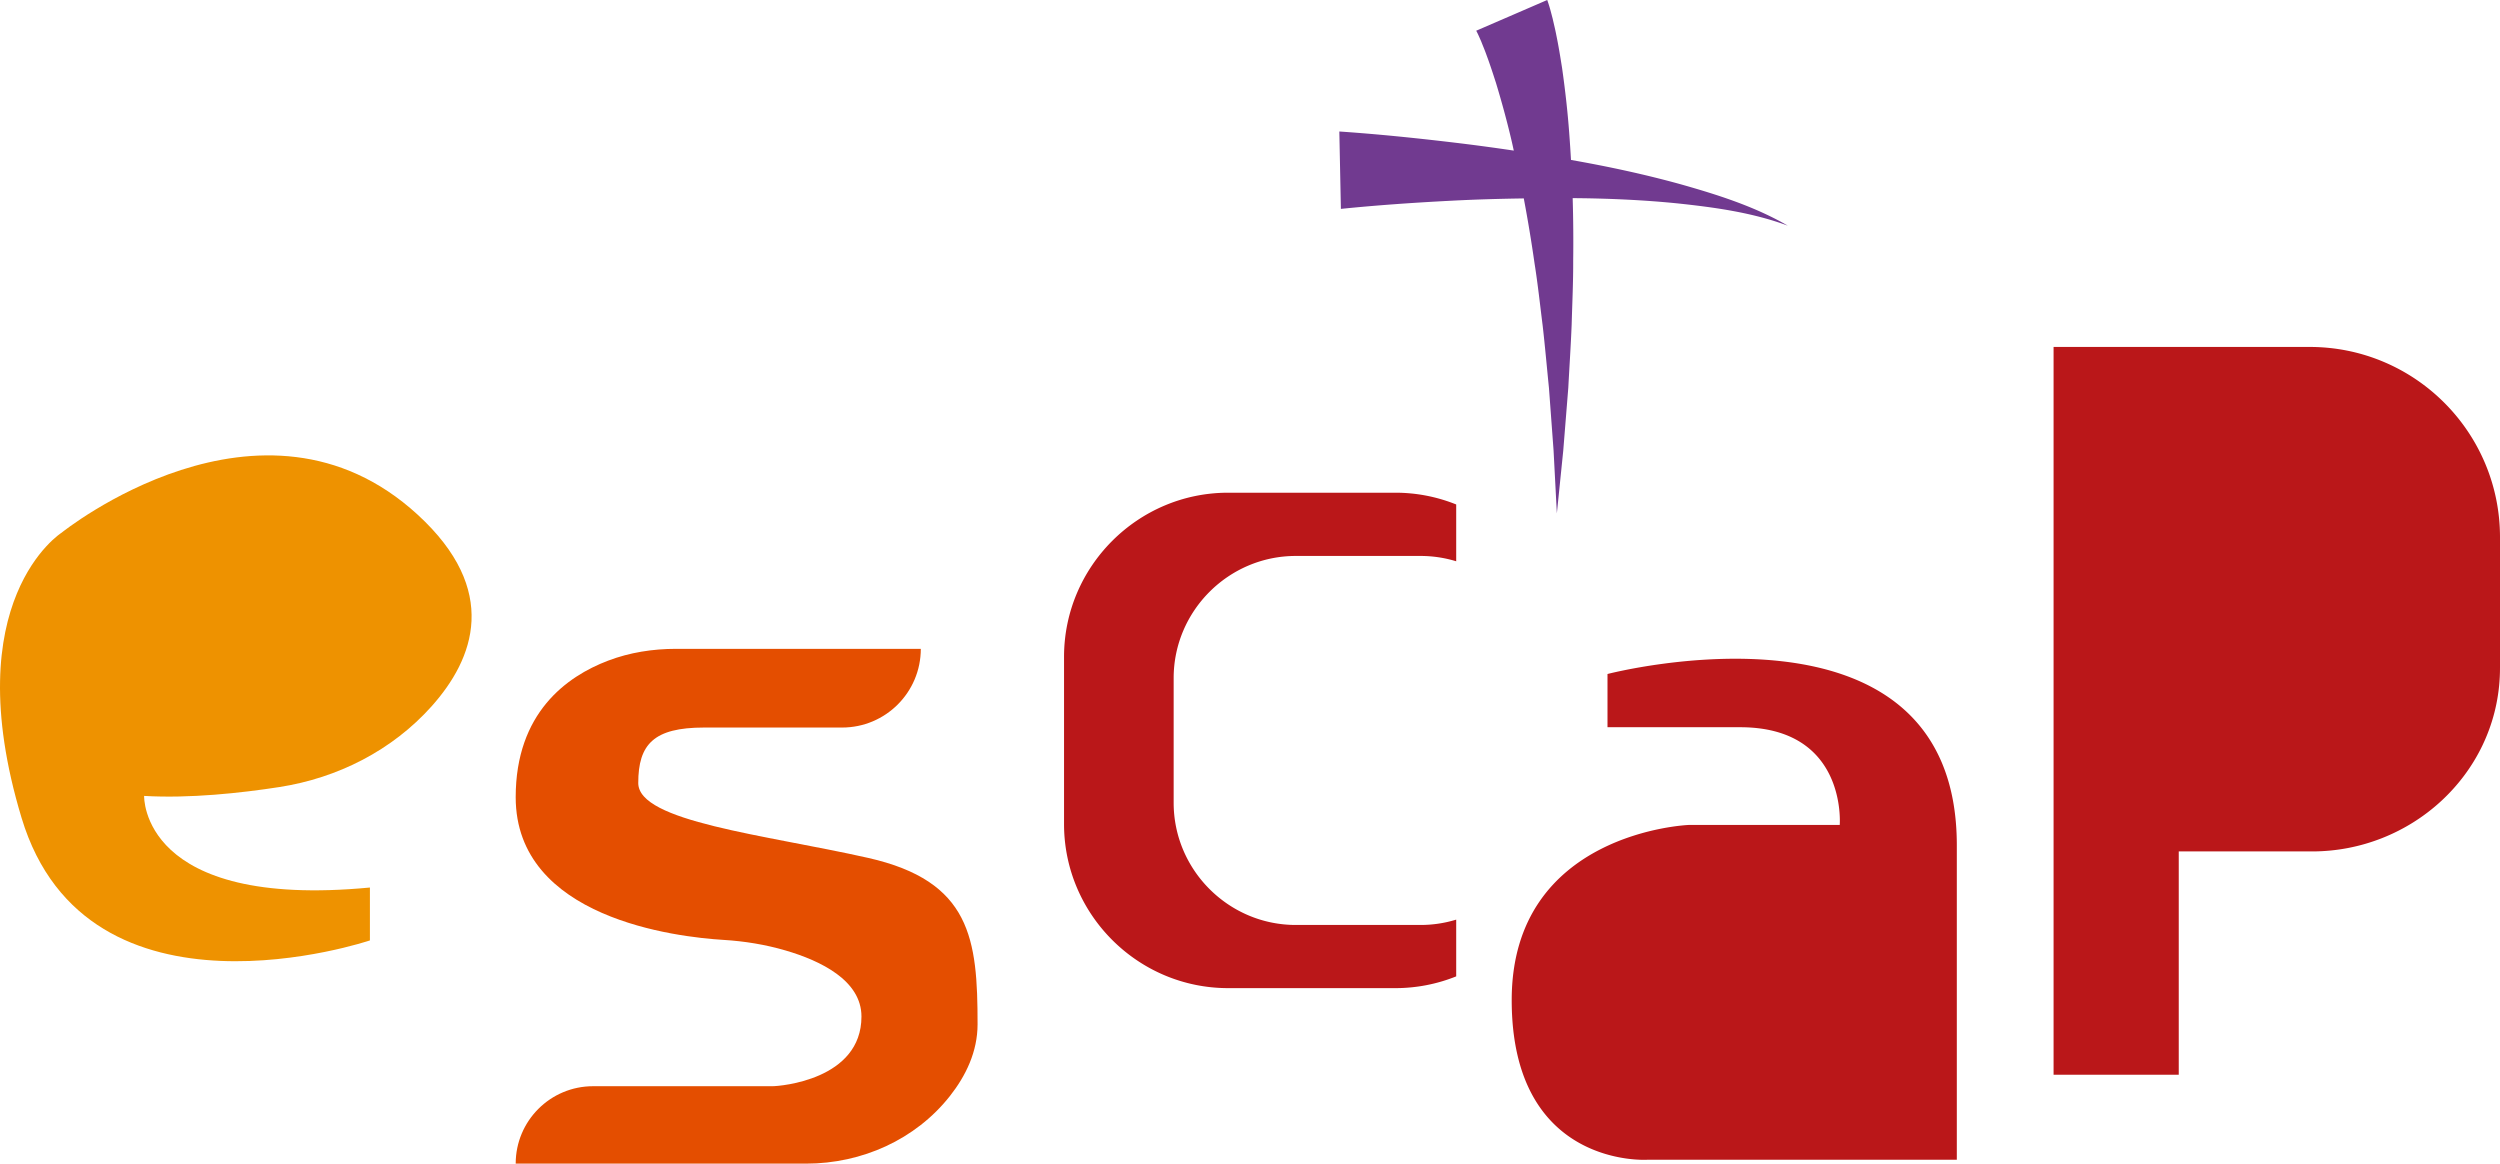
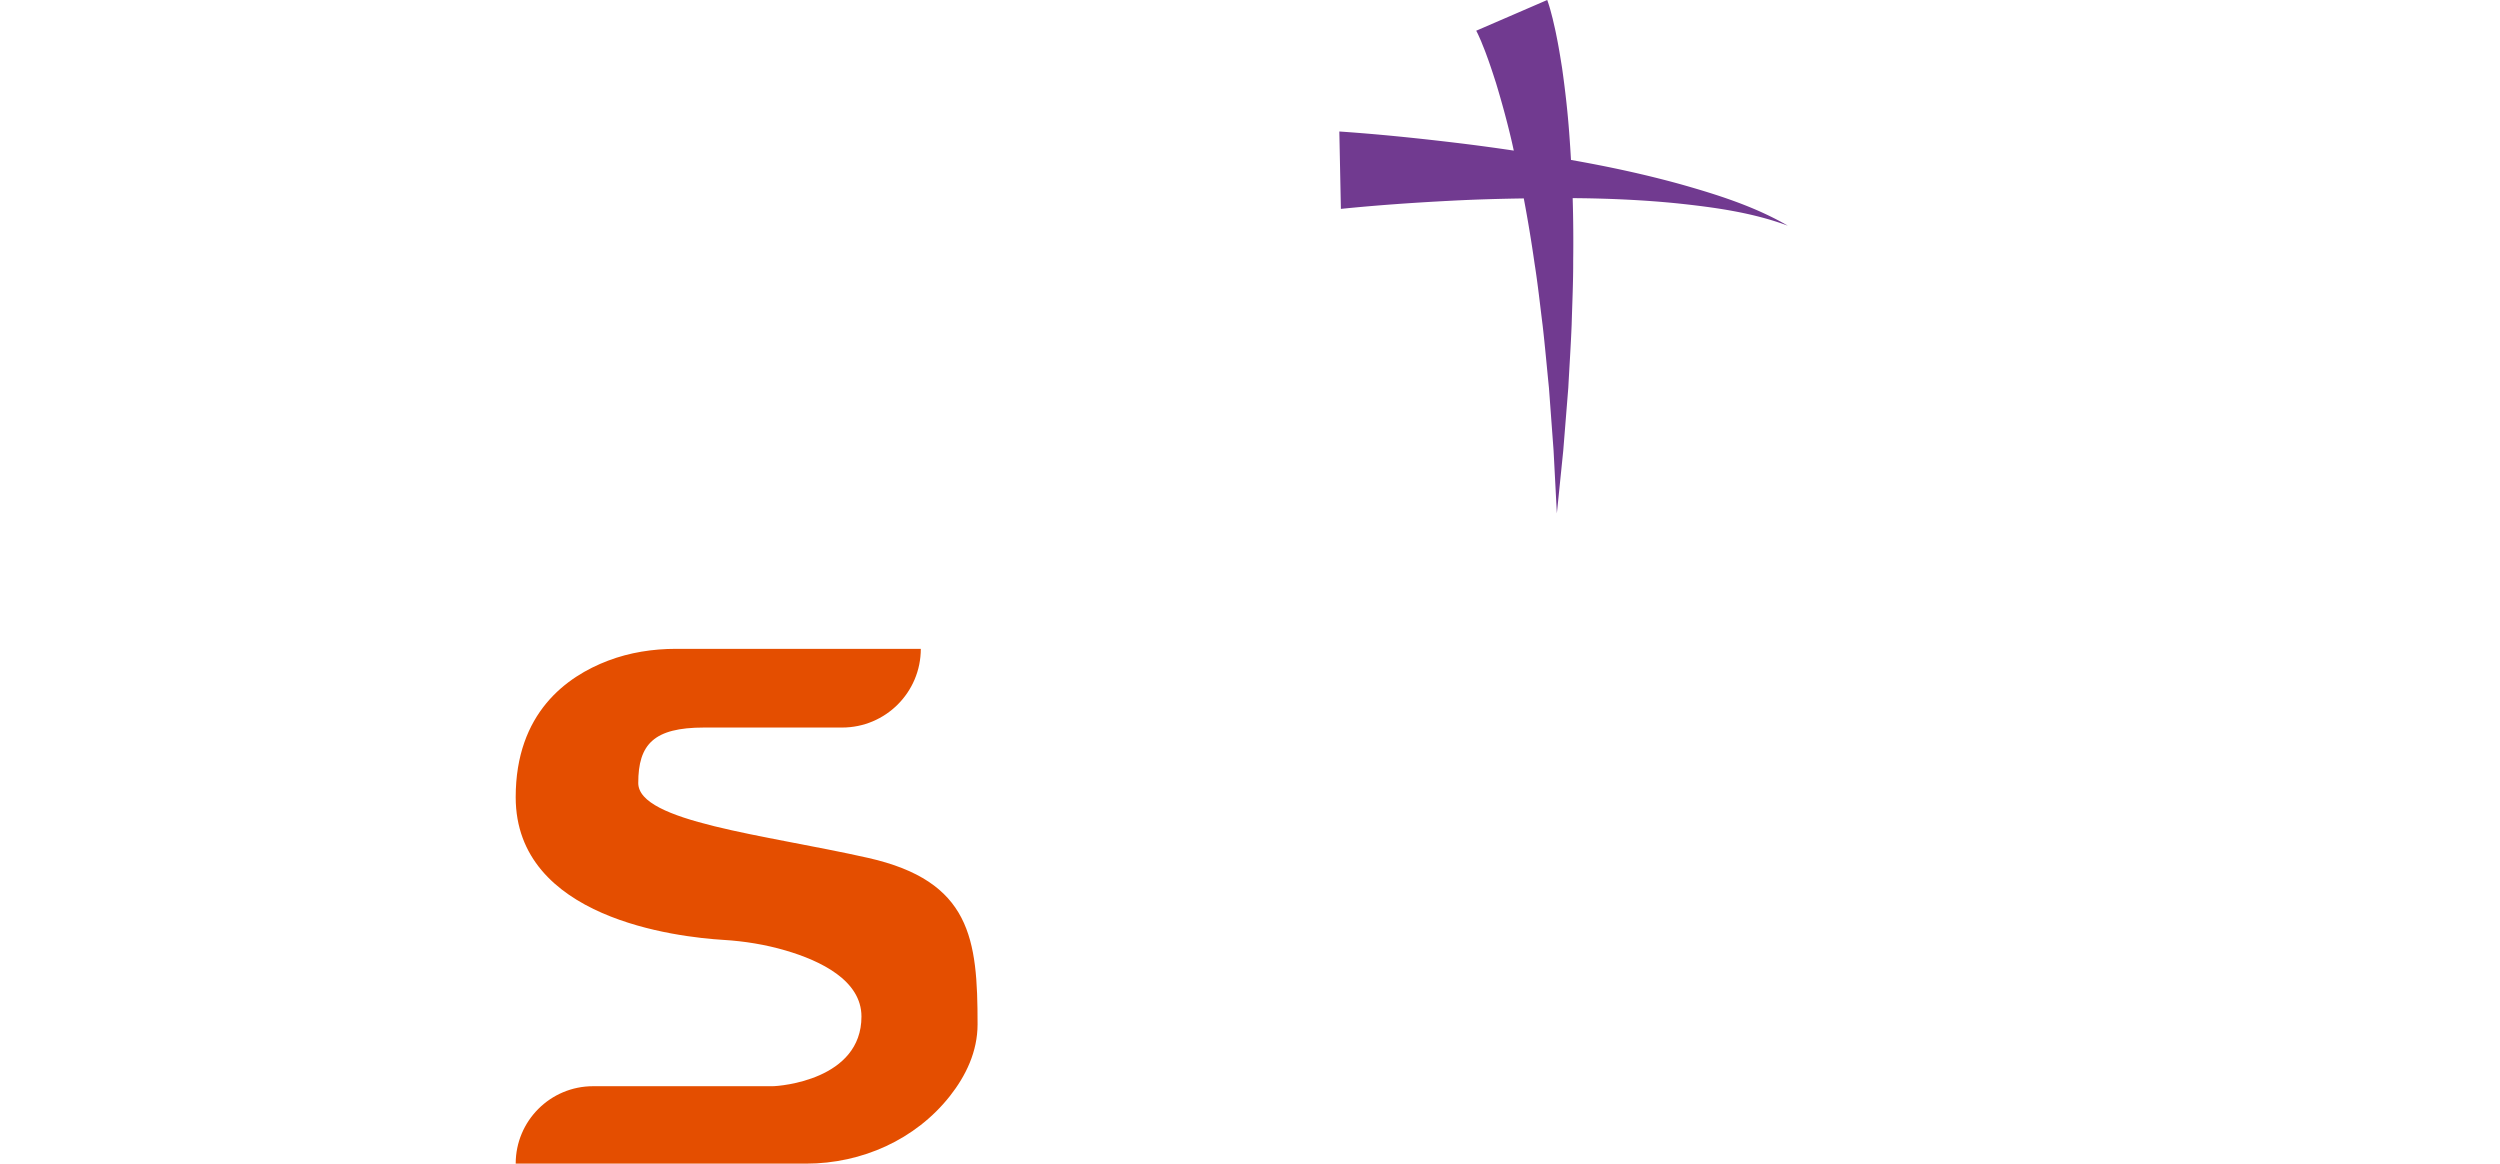
<svg xmlns="http://www.w3.org/2000/svg" viewBox="0 0 600 279.269">
-   <path d="M14.773 127.855s47.995-38.705 85.461-4.335c19.774 18.14 13.587 34.554 3.334 46.012-9.447 10.557-22.513 17.185-36.512 19.359-9.273 1.44-21.483 2.767-32.466 2.13 0 0-.928 27.249 54.188 21.985V225.7s-67.812 22.913-83.603-29.416 9.598-68.43 9.598-68.43z" fill="#ee9200" />
  <path d="M220.994 155.722h-58.767c-5.557 0-11.107.866-16.3 2.843-9.934 3.781-22.16 12.543-22.16 32.766 0 29.089 38.619 33.56 49.893 34.246 5.035.306 10.036 1.12 14.877 2.537 8.406 2.46 18.214 7.186 18.214 15.856 0 15.172-19.508 16.72-21.366 16.72h-43.04c-10.26 0-18.578 8.318-18.578 18.579h69.726c13.34 0 26.233-5.746 34.49-16.223 3.82-4.848 6.635-10.65 6.635-17.218 0-20.437-1.548-34.37-26.32-39.944-24.77-5.573-55.115-8.67-55.115-17.96s3.715-13.314 15.791-13.314h33.132c10.432 0 18.888-8.456 18.888-18.888z" fill="#e44e00" />
-   <path d="M294.738 118.25c-21.662 0-39.368 17.723-39.368 39.386v40.148c0 21.662 17.706 39.367 39.368 39.367h40.148a39.008 39.008 0 0 0 14.603-2.823V220.71a29.079 29.079 0 0 1-8.584 1.282h-29.911c-16.126 0-29.317-13.191-29.317-29.336v-29.911c0-16.126 13.191-29.317 29.317-29.317h29.911c2.991 0 5.871.446 8.584 1.282v-13.637a39.008 39.008 0 0 0-14.603-2.823h-40.148zm91.062 43.51v12.773h31.816c25.778 0 23.92 23.455 23.92 23.455h-36.229s-42.498 1.626-42.498 42.034 32.513 38.318 32.513 38.318h74.313v-75.475c0-62.935-83.835-41.105-83.835-41.105zm168.516-78.494h-61.458v174.675H522.9v-53.599h31.994c23.675 0 43.904-18.244 45.051-41.89.037-.746.055-1.497.055-2.252v-31.25c0-25.23-20.453-45.684-45.684-45.684z" fill="#ba1719" />
  <path d="M429.072 54.16c-7.92-4.594-16.8-7.411-25.636-9.913-8.692-2.408-17.527-4.3-26.401-5.861a321.741 321.741 0 0 0-.423-6.474c-.382-5.152-.967-10.324-1.704-15.535-.413-2.609-.83-5.226-1.378-7.876-.245-1.318-.59-2.675-.887-4.015-.39-1.448-.631-2.578-1.308-4.486l-17.051 7.378c.274.418.813 1.678 1.223 2.61.412 1.071.862 2.099 1.252 3.213.82 2.186 1.553 4.46 2.29 6.743 1.394 4.609 2.685 9.315 3.794 14.1.163.697.308 1.402.467 2.1a487.127 487.127 0 0 0-14.203-1.91c-9.186-1.095-18.258-2.032-27.668-2.676l.376 18.575c8.744-.896 17.829-1.516 26.785-1.974 5.7-.295 11.402-.45 17.107-.54a343.875 343.875 0 0 1 2.59 15.64c.785 4.928 1.312 9.896 1.94 14.864.572 4.974 1.004 9.967 1.51 14.965l1.11 15.036.79 15.086 1.533-15.053 1.212-15.111c.267-5.048.609-10.106.807-15.174.143-5.07.387-10.15.366-15.241a356.34 356.34 0 0 0-.124-15.08c8.396.064 16.785.422 25.134 1.26 8.936.952 17.943 2.177 26.497 5.35z" fill="#713a90" />
</svg>